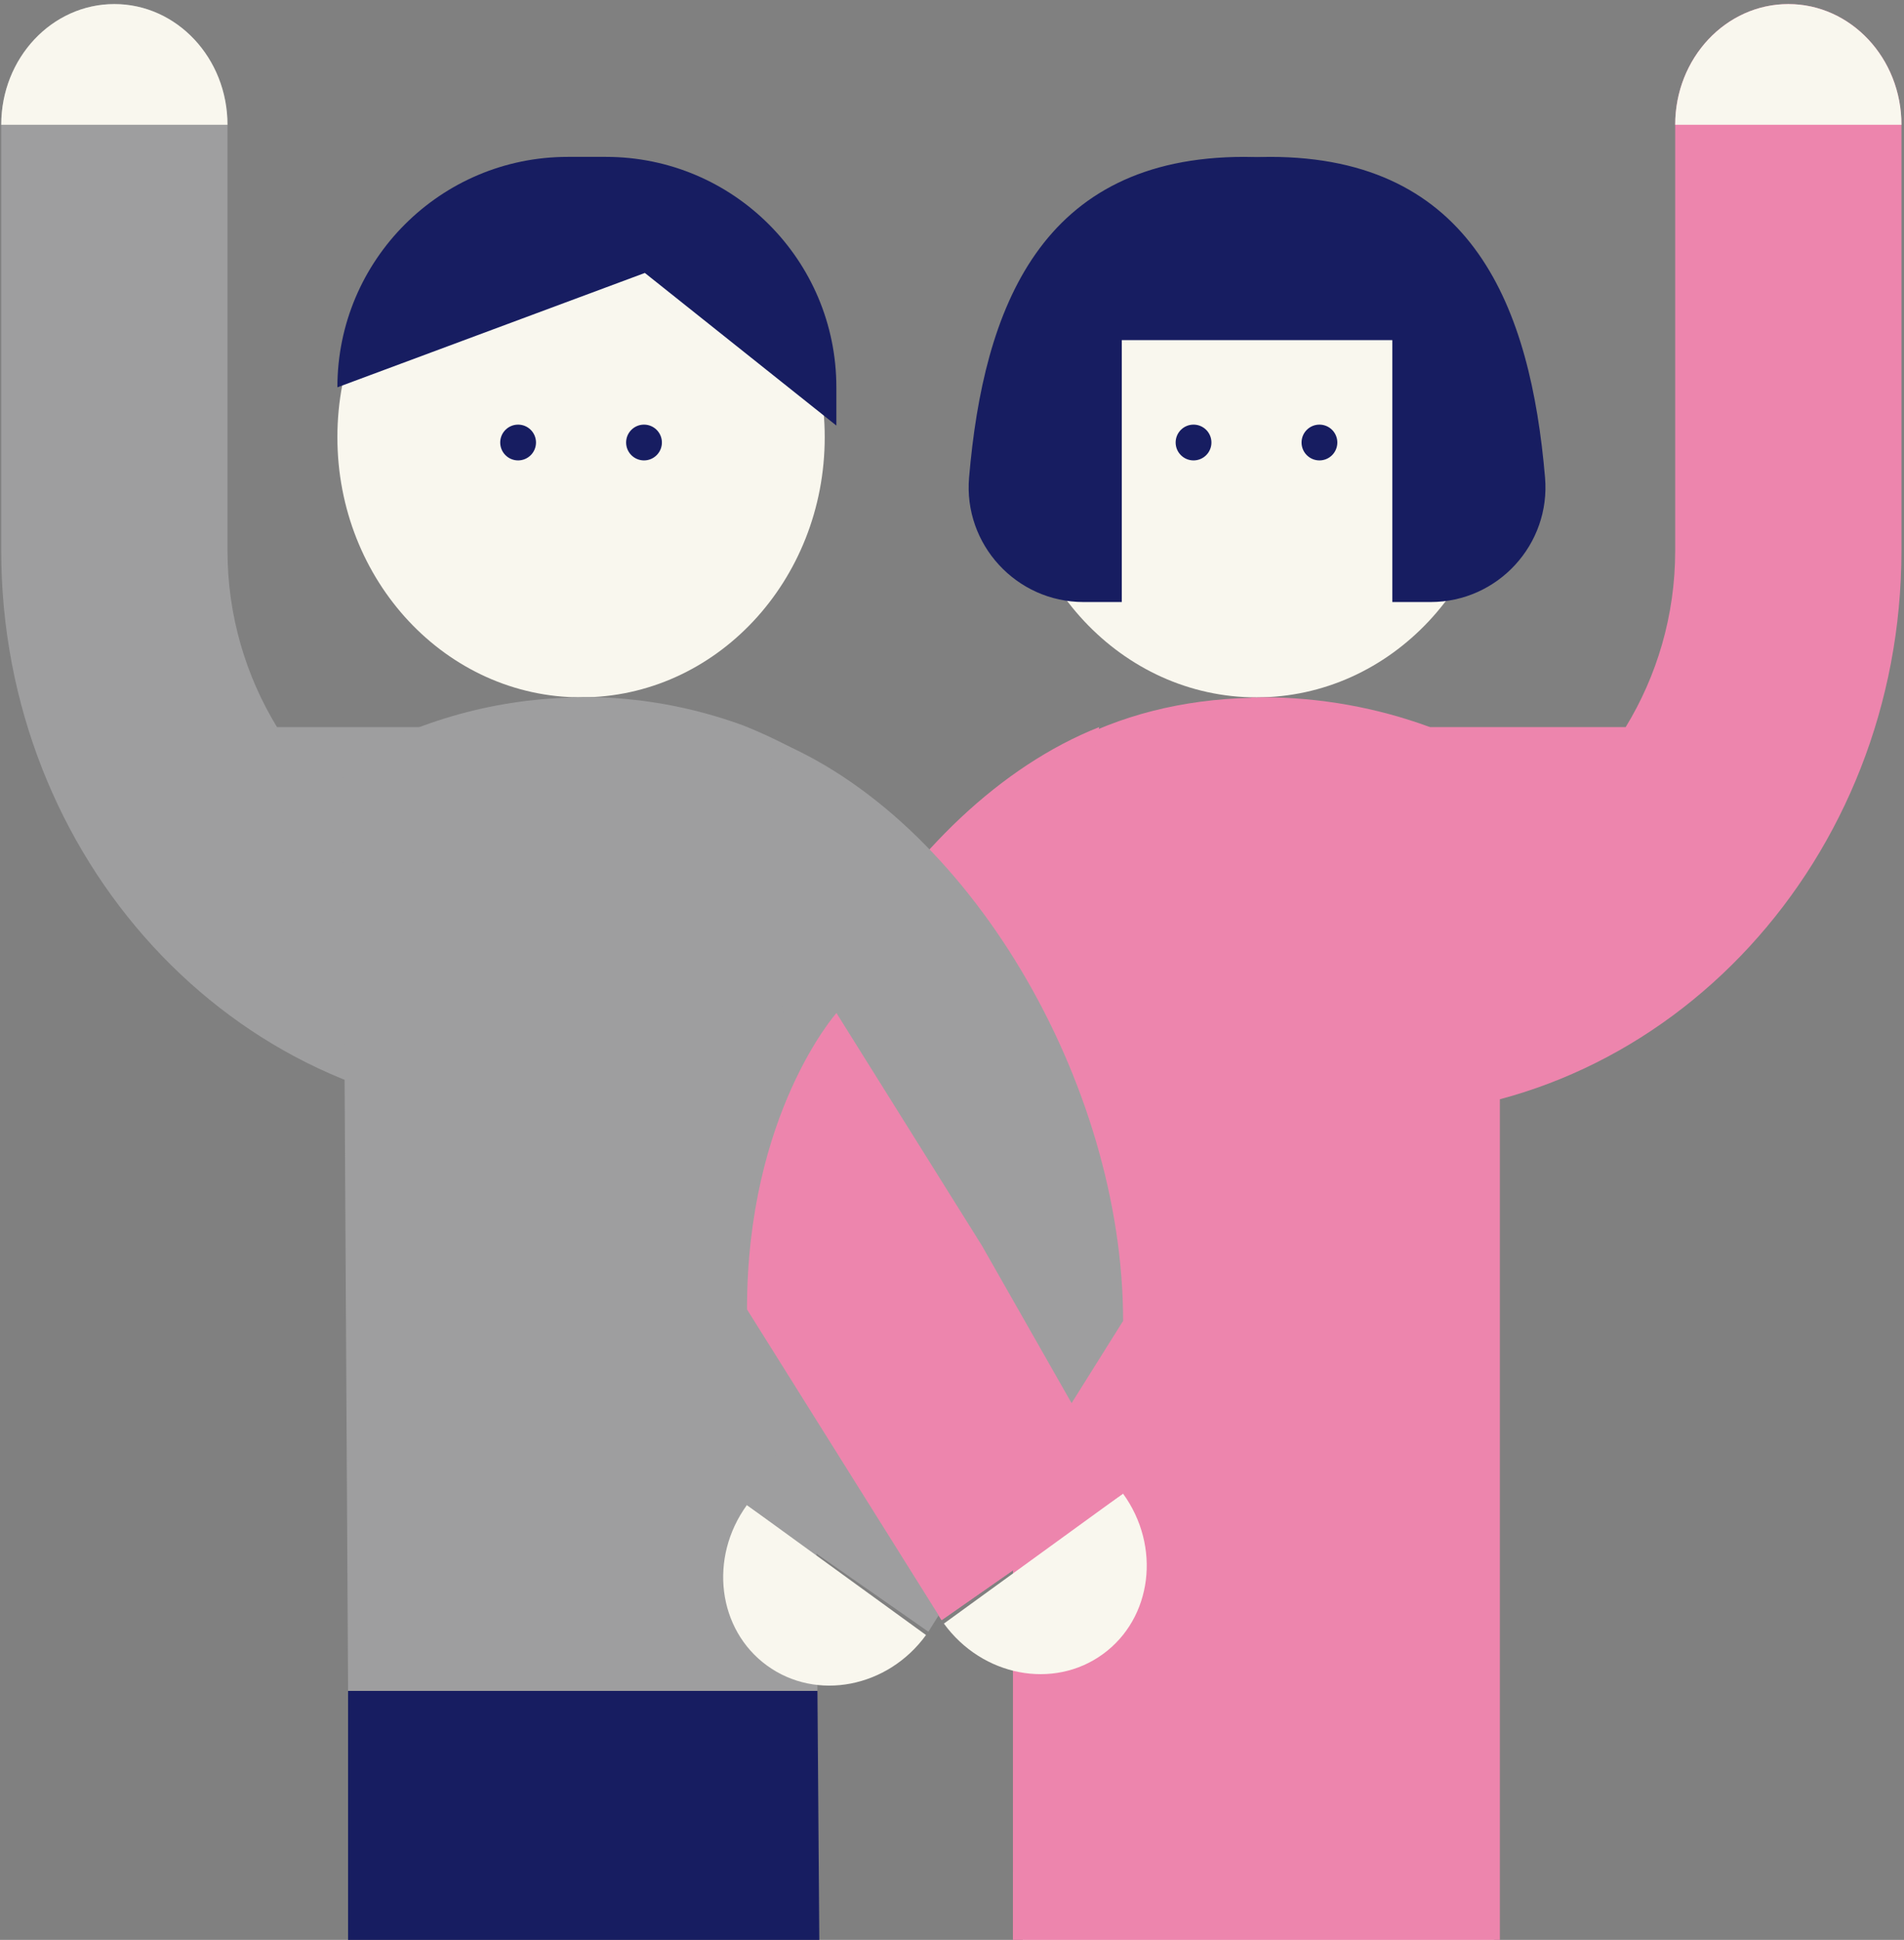
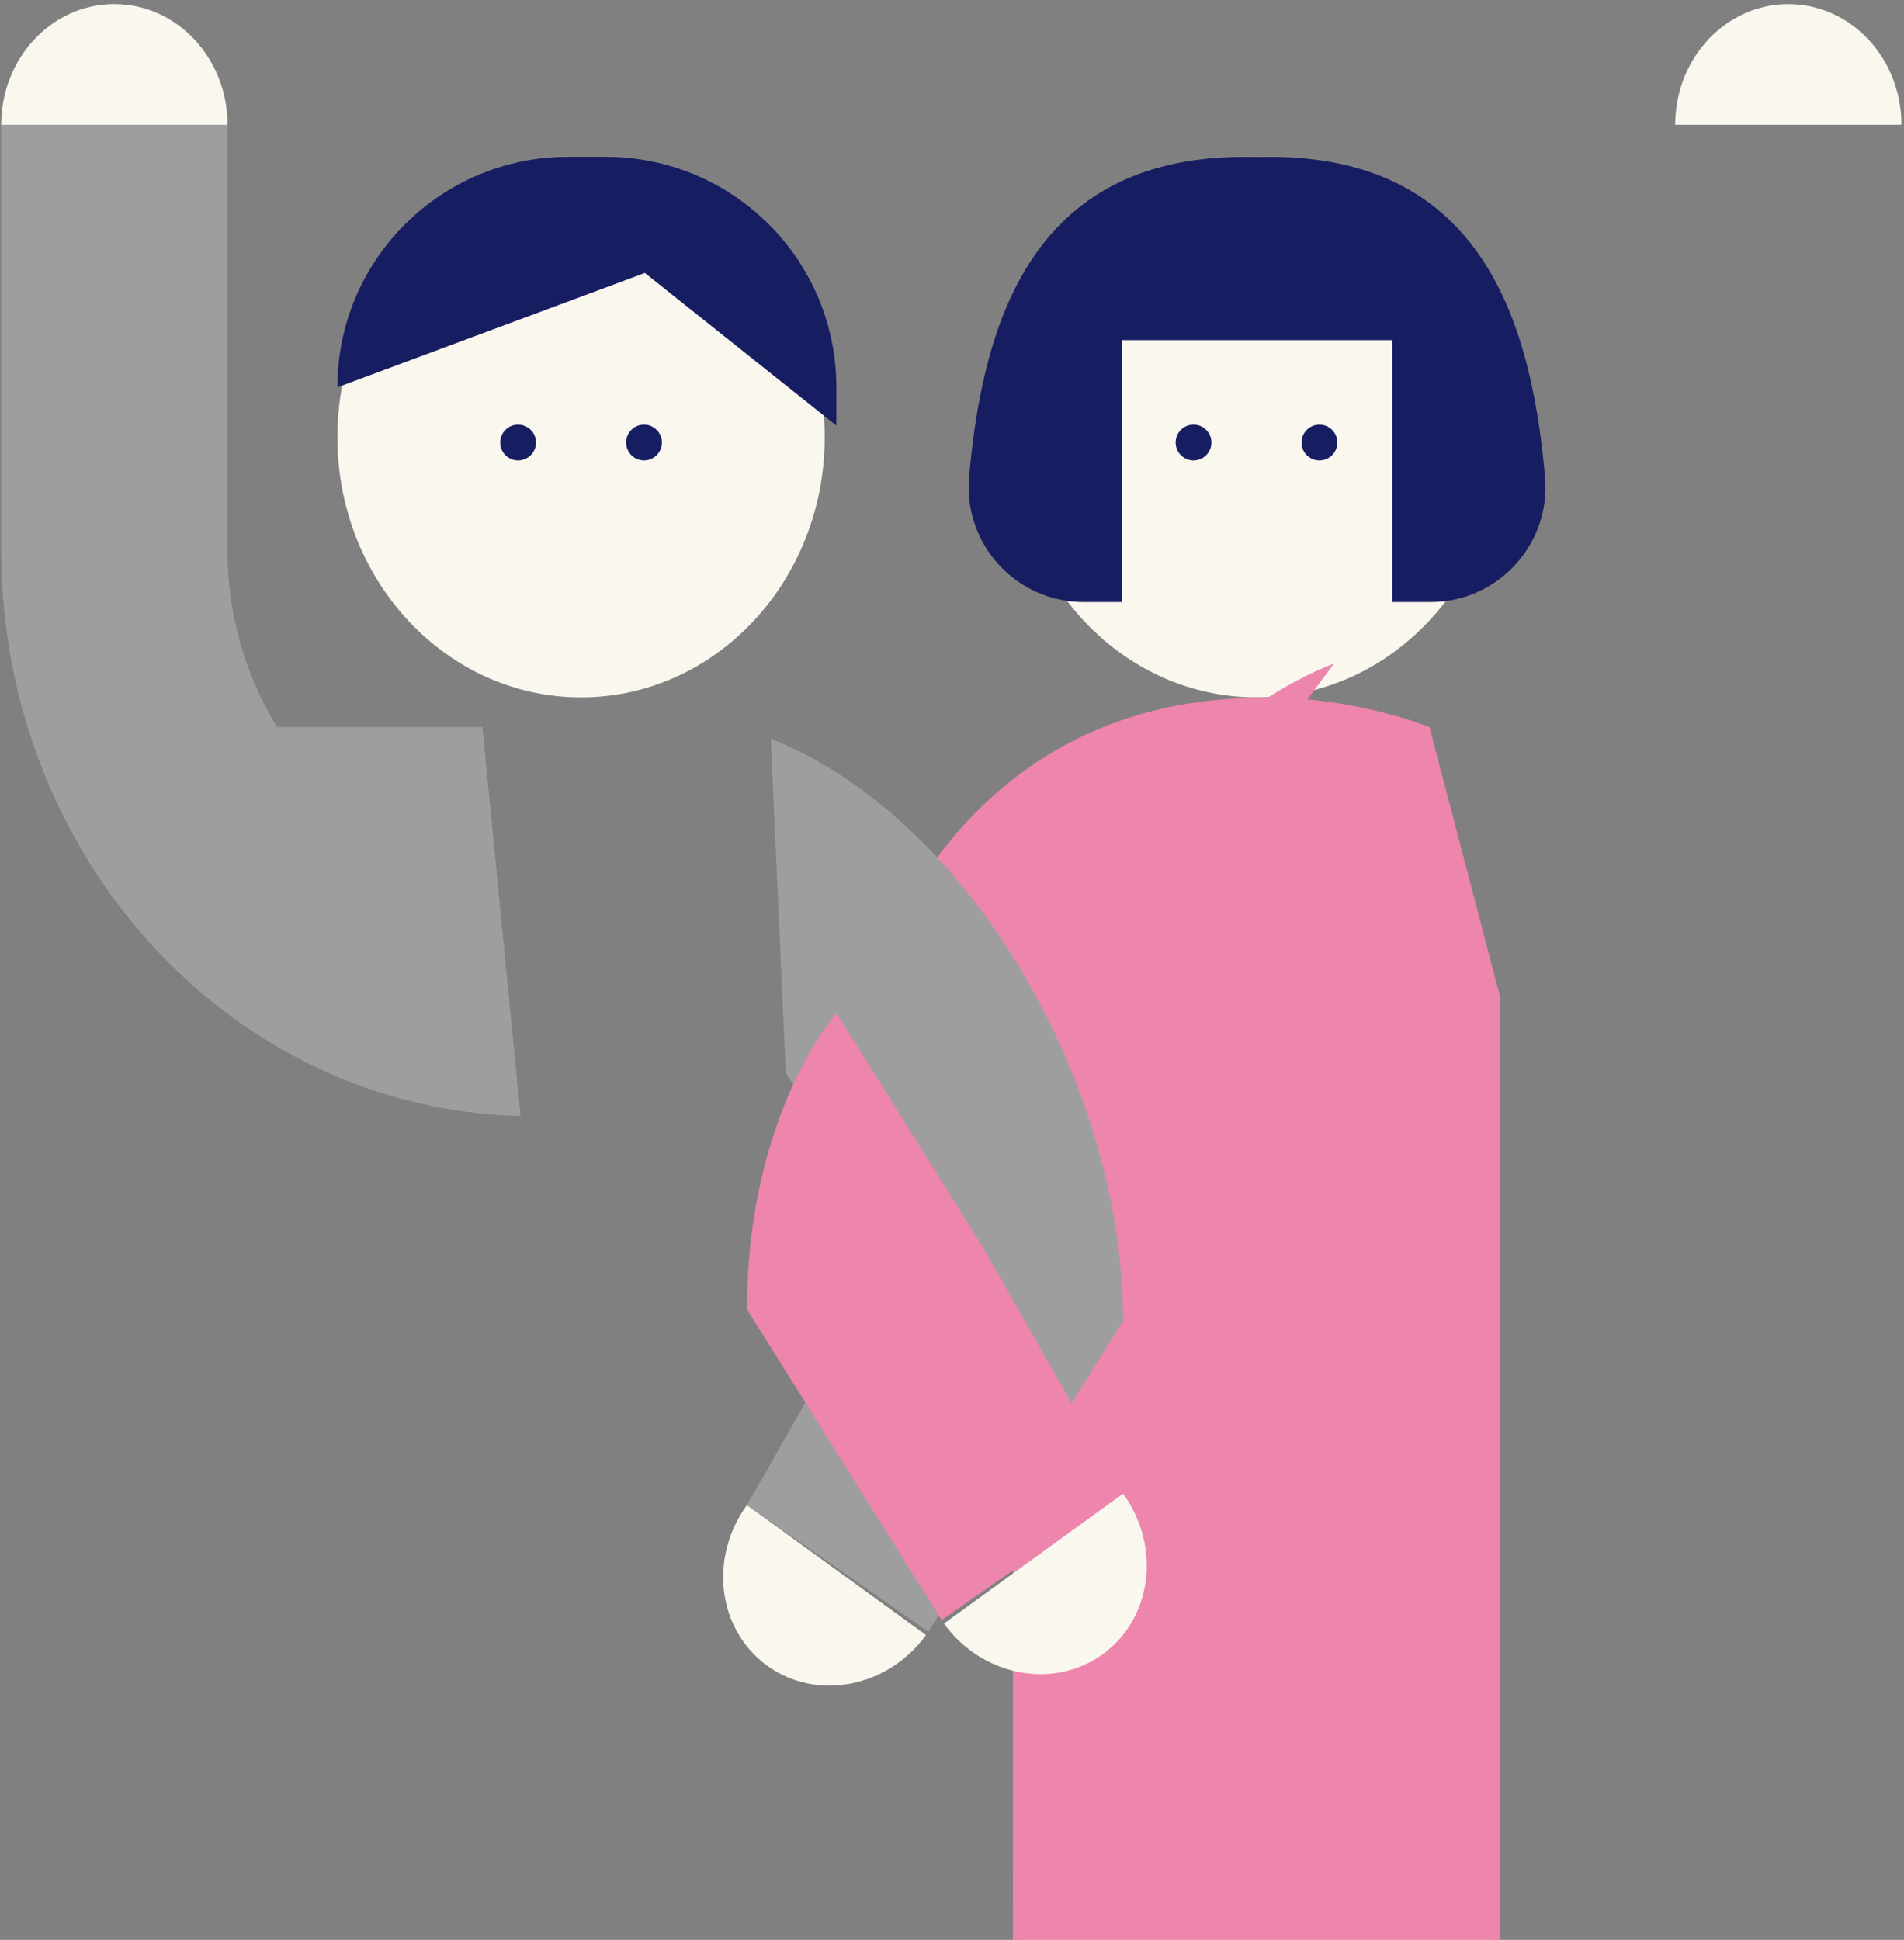
<svg xmlns="http://www.w3.org/2000/svg" id="_レイヤー_1" data-name="レイヤー 1" viewBox="0 0 201.13 204.9">
  <rect x="0" y="0" width="201.13" height="204.9" fill="#808080" stroke="none" />
  <defs>
    <style>
      .cls-1 {
        fill: #171d61;
      }

      .cls-1, .cls-2, .cls-3, .cls-4, .cls-5 {
        stroke-width: 0px;
      }

      .cls-6 {
        clip-path: url(#clippath);
      }

      .cls-2 {
        fill: none;
      }

      .cls-3 {
        fill: #ed85ad;
      }

      .cls-4 {
        fill: #f9f7ee;
      }

      .cls-5 {
        fill: #9e9e9f;
      }
    </style>
    <clipPath id="clippath">
      <rect class="cls-2" width="201.13" height="204.9" />
    </clipPath>
  </defs>
  <g class="cls-6">
    <g>
      <path class="cls-5" d="M54.98,117.87C24.64,117.21.13,90.71.13,58.16V13.18c0-7.04,5.35-12.75,11.95-12.75,6.6,0,11.95,5.71,11.95,12.75v44.98c0,6.88,1.95,13.26,5.23,18.64h21.7s4.03,41.07,4.03,41.07Z" />
      <path class="cls-4" d="M.13,13.18c0-7.04,5.35-12.75,11.95-12.75,6.6,0,11.95,5.71,11.95,12.75" />
-       <path class="cls-3" d="M146.01,117.87c30.34-.65,54.85-27.16,54.85-59.7V13.18c0-7.04-5.35-12.75-11.95-12.75-6.6,0-11.95,5.71-11.95,12.75v44.98c0,6.88-1.95,13.26-5.23,18.64h-21.7s-4.03,41.07-4.03,41.07Z" />
      <path class="cls-4" d="M200.86,13.18c0-7.04-5.35-12.75-11.95-12.75-6.6,0-11.95,5.71-11.95,12.75" />
-       <path class="cls-1" d="M86.35,178.6l1.04,138.32c.06,7.18-5,13.05-11.3,13.12h-.12c-6.25,0-11.35-5.73-11.41-12.86l-.9-112.03h-4.05v111.9c0,7.18-5.11,12.99-11.42,12.99s-11.42-5.82-11.42-12.99v-138.45" />
      <path class="cls-4" d="M157.62,178.6l1.04,138.32c.06,7.18-5,13.05-11.3,13.12h-.12c-6.25,0-11.35-5.73-11.41-12.86l-.9-112.03h-4.05v111.9c0,7.18-5.11,12.99-11.42,12.99s-11.42-5.82-11.42-12.99v-138.45" />
      <path class="cls-4" d="M132.73,73.66c14.22,0,25.74-12.3,25.74-27.48s-11.52-27.48-25.74-27.48c-14.22,0-25.74,12.3-25.74,27.48,0,15.17,11.52,27.48,25.74,27.48Z" />
      <g>
        <circle class="cls-1" cx="139.38" cy="46.74" r="1.89" />
        <circle class="cls-1" cx="126.08" cy="46.74" r="1.89" />
      </g>
      <path class="cls-4" d="M61.38,73.66c14.22,0,25.74-12.3,25.74-27.48,0-15.17-11.52-27.48-25.74-27.48-14.22,0-25.74,12.3-25.74,27.48,0,15.17,11.52,27.48,25.74,27.48Z" />
      <g>
        <circle class="cls-1" cx="68.03" cy="46.74" r="1.89" />
        <circle class="cls-1" cx="54.73" cy="46.74" r="1.89" />
      </g>
      <path class="cls-1" d="M151.12,63.59h-4.04s0-27.68,0-27.68h-39.03s6.62-19.34,26.09-19.34c21.51,0,27.54,15.98,29.07,33.86.61,7.07-4.99,13.16-12.09,13.16Z" />
      <path class="cls-1" d="M114.46,63.59h4.04s0-27.68,0-27.68h39.03s-6.62-19.34-26.09-19.34c-21.51,0-27.54,15.98-29.07,33.86-.61,7.07,4.99,13.16,12.09,13.16Z" />
      <path class="cls-3" d="M151.15,77.35l-.12-.56c-5.56-2.04-11.53-3.14-17.73-3.14-.19,0-.38.03-.57.03-.19,0-.38-.03-.57-.03l.04.06c-29.69.64-45.08,26.57-45.08,58.41l19.9-18.23-.03,137.28h51.45s0-137.28,0-137.28l.03-8.6" />
      <path class="cls-4" d="M118.63,157.76c4.05,5.58,3.09,13.17-2.13,16.96-5.22,3.79-12.74,2.34-16.79-3.23" />
-       <path class="cls-3" d="M108.83,113.34c-3.21,5.26-5.12,11.5-5.12,18.23l14.91,26.19-19.16,13.37-20.57-32.83c0-25.11,16.36-53.23,37.22-61.5" />
+       <path class="cls-3" d="M108.83,113.34c-3.21,5.26-5.12,11.5-5.12,18.23c0-25.11,16.36-53.23,37.22-61.5" />
      <path class="cls-1" d="M35.64,40.91h0c0-13.44,10.9-24.34,24.34-24.34h4.03c13.44,0,24.34,10.9,24.34,24.34v4.04s-20.23-16.12-20.23-16.12l-32.48,12.08Z" />
-       <path class="cls-5" d="M85.68,80.15c-2.29-1.36-4.69-2.54-7.18-3.53h0c-5.31-1.94-11-3-16.92-3-.19,0-.36.03-.55.03-.18,0-.36-.03-.55-.03l.04.06c-8.8.19-17.08,2.71-24.31,7.01l.56,97.91h49.58l-.67-98.45Z" />
      <path class="cls-4" d="M78.9,158.97c-4.05,5.58-3.09,13.17,2.13,16.96,5.22,3.79,12.74,2.34,16.79-3.23" />
      <path class="cls-5" d="M83,113.32c3.21,5.26,10.82,12.74,10.82,19.47l-14.91,26.19,19.16,13.37,20.57-32.83c0-25.11-16.36-53.23-37.22-61.5l1.59,35.31Z" />
      <path class="cls-3" d="M78.9,138.29l20.57,32.83,19.16-13.37-14.91-26.19-15.36-24.56s-9.45,10.61-9.45,31.28Z" />
    </g>
  </g>
</svg>